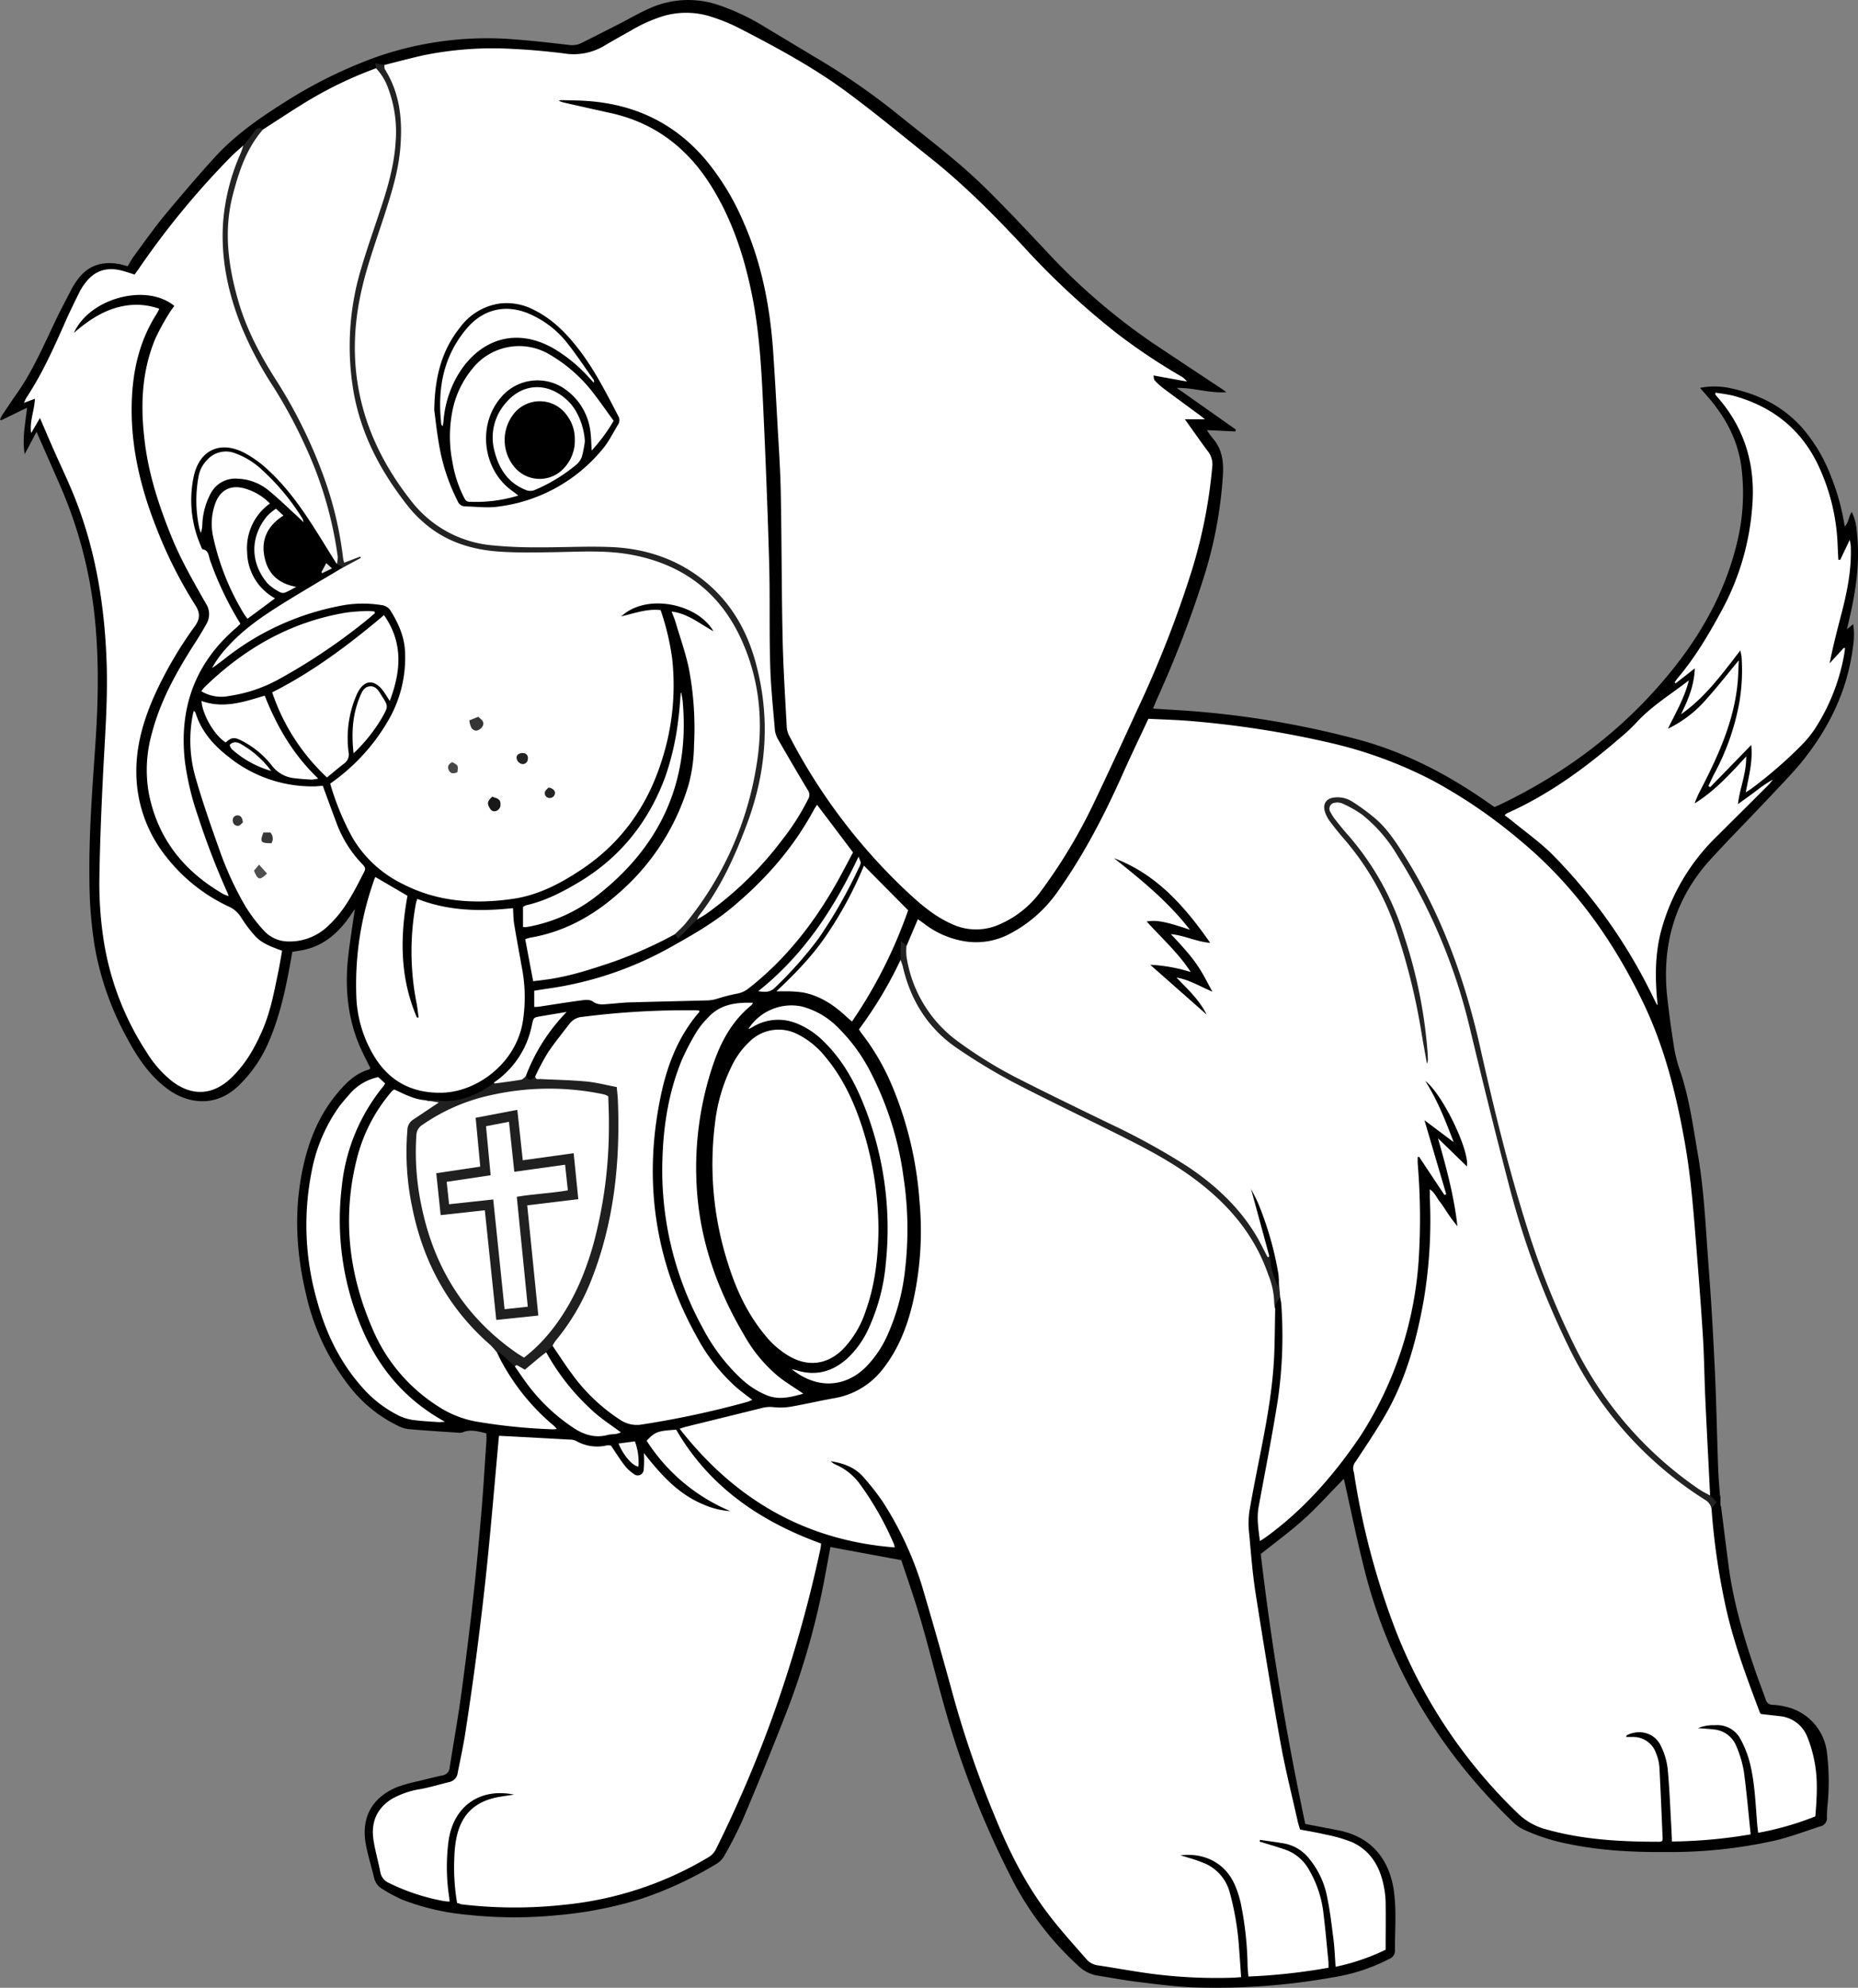
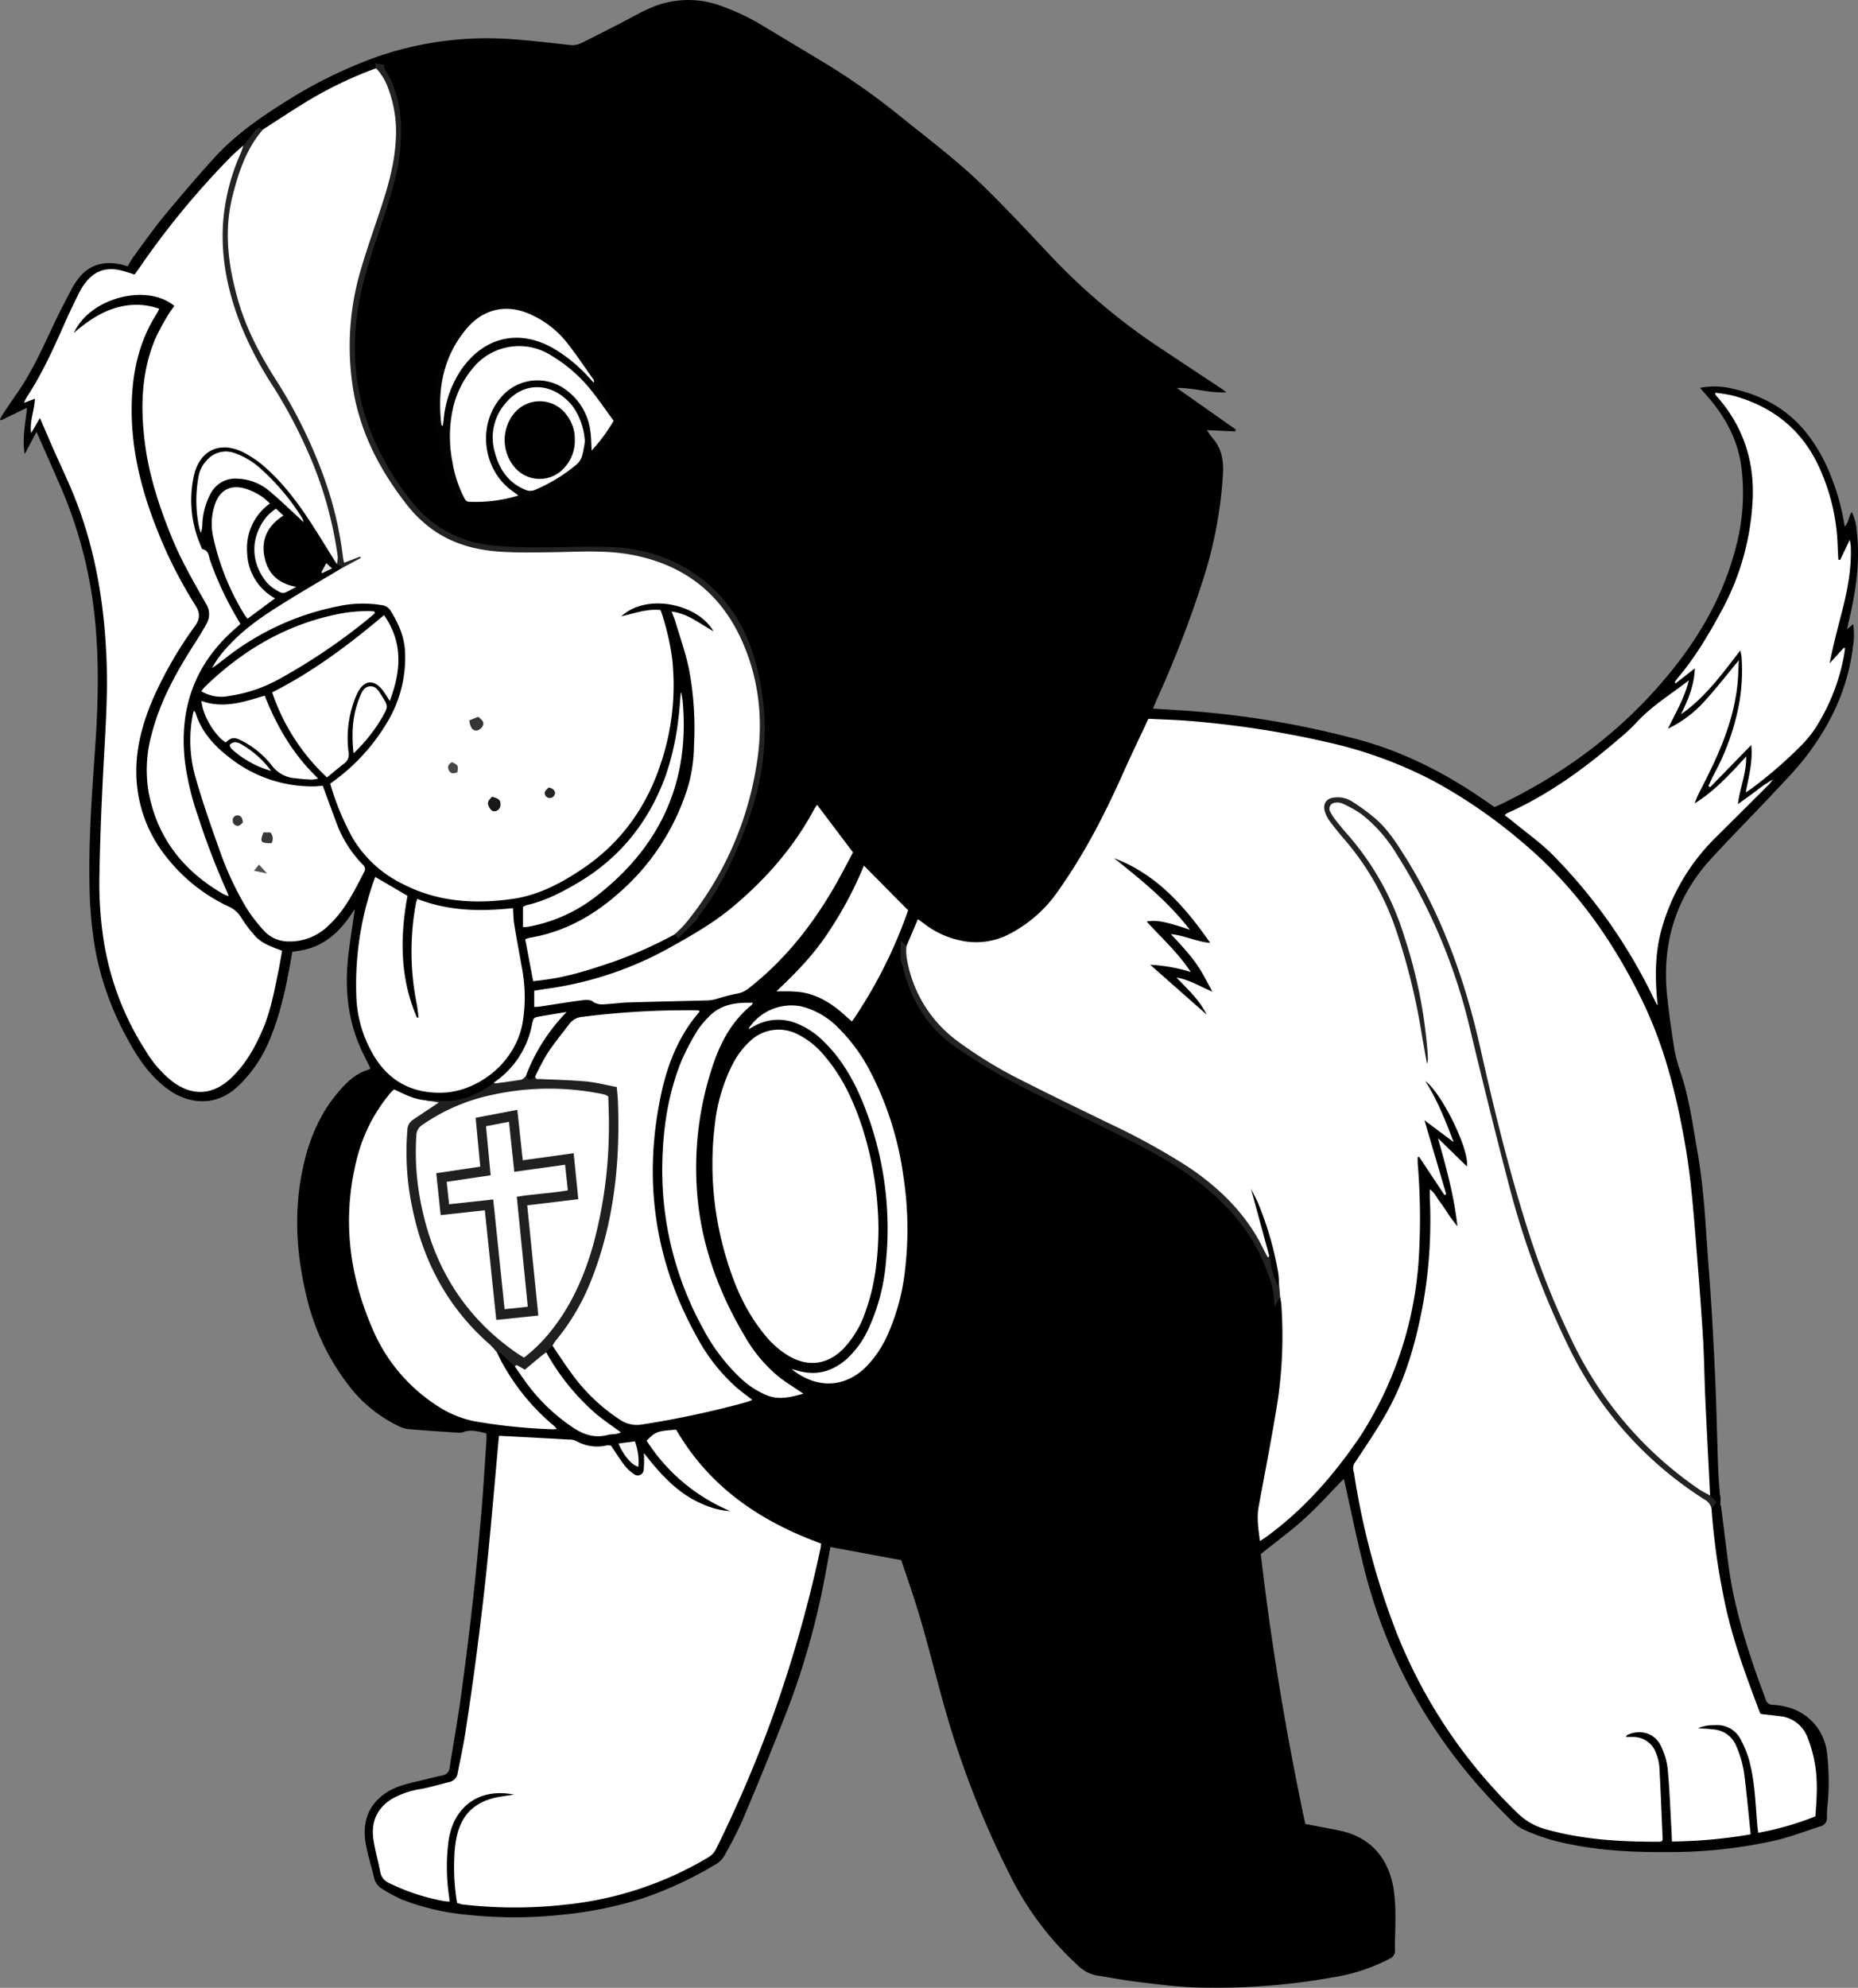
<svg xmlns="http://www.w3.org/2000/svg" id="Layer_1" data-name="Layer 1" viewBox="0 0 566.18 605.52">
  <rect x="0" y="0" width="566.18" height="605.52" fill="#808080" stroke="none" />
  <defs>
    <style>.cls-1{fill:#232323;}.cls-2{fill:#fff;}.cls-3{fill:#202020;}.cls-4{fill:#fefefe;}.cls-5{fill:#242424;}.cls-6{fill:#fbfbfb;}.cls-7{fill:#fcfcfc;}.cls-8{fill:#f7f7f7;}.cls-9{fill:#e4e4e4;}.cls-10{fill:#020202;}.cls-11{fill:#181818;}.cls-12{fill:#353535;}.cls-13{fill:#464646;}.cls-14{fill:#383838;}.cls-15{fill:#4f4f4f;}</style>
  </defs>
  <title>Sergeant the St Bernard</title>
  <path d="M532.52,470.59c.75,5.95,1.49,11.9,2.26,17.84,1.5,11.48,4.8,22.49,8.59,33.38.87,2.49,1.85,4.94,2.71,7.43a2.18,2.18,0,0,0,2.25,1.71,19.87,19.87,0,0,1,3.78.55,16.21,16.21,0,0,1,12.64,13.74,73.55,73.55,0,0,1,.28,15.56,38,38,0,0,0-.26,4.3,2.56,2.56,0,0,1-2,2.86c-4.56,1.47-9.06,3.2-13.71,4.3a145.39,145.39,0,0,1-32.37,3.53c-10.26.09-20.47-.35-30.55-2.44A59.74,59.74,0,0,1,472.48,569a12.13,12.13,0,0,1-3.15-2.13c-22.58-21.68-38.18-47.49-45.72-78-2.17-8.76-4-17.61-5.95-26.42,0-.06-.1-.11-.22-.24-3.94,4-7.7,8.23-11.85,12s-8.66,7.05-13.34,10.81c3.19,27.38,7.75,54.87,13.56,82.22,3.5.67,6.79,1.28,10.07,1.93,10.92,2.16,15.45,9.69,16.82,17.68a54.88,54.88,0,0,1,.57,8.36c.05,3.44-.18,6.88-.12,10.32a2.68,2.68,0,0,1-1.68,2.78A56.09,56.09,0,0,1,414,614,202,202,0,0,1,371.21,617c-5.58-.27-11.15-1-16.7-1.68-4.12-.51-8.2-1.3-12.31-1.94a11.21,11.21,0,0,1-5.78-3.14,93.51,93.51,0,0,1-20.73-27.69,281,281,0,0,1-16.9-41.22c-3.83-11.88-6.61-24-10.09-36-1.83-6.29-4-12.46-6-18.45l-21.59-4c-.65,3.52-1.31,7.13-2,10.73A232.39,232.39,0,0,1,246.62,536q-5.91,15.07-12.26,30a120.76,120.76,0,0,1-5.68,11.09,7,7,0,0,1-2.52,2.44A114,114,0,0,1,203.57,590a120.74,120.74,0,0,1-25.36,5,132.71,132.71,0,0,1-27.54-.08,72.72,72.72,0,0,1-20.25-4.71A48.88,48.88,0,0,1,124.5,587a5.19,5.19,0,0,1-2.45-3.41c-.79-3.26-1.79-6.48-2.44-9.77-1.67-8.37,1.71-14.68,9.62-17.88a49.38,49.38,0,0,1,6.46-1.78c2.4-.61,4.8-1.2,7.22-1.72a2.57,2.57,0,0,0,2.18-2.45c1.13-7.19,2.43-14.35,3.42-21.55q2.06-15,3.73-30c1-8.82,1.78-17.66,2.54-26.51.6-7.09,1-14.2,1.5-21.3.05-.77,0-1.55,0-2.39-2.5-.55-4.79-1.31-7.19-.32a3.29,3.29,0,0,1-1.42.13c-5.11-.34-10.21-.66-15.31-1.11a9.81,9.81,0,0,1-3.16-1.06,41.71,41.71,0,0,1-15-12.39,70.26,70.26,0,0,1-12.88-27.61c-3.14-13.17-3.77-26.41-.69-39.69,1.83-7.89,4.93-15.21,10.17-21.48,2.63-3.15,5.49-6.06,9.61-7.27.21-.06.36-.28.52-.41-1.16-2.4-2.42-4.7-3.42-7.12-3.76-9-4.41-18.44-3.22-28,.54-4.35,1.23-8.67,1.9-13.37-.71,1-1.29,1.89-1.89,2.73-3.32,4.6-7.41,8.16-13.06,9.57-1.3.33-2.65.48-4.11.74-.28,1.59-.54,3.15-.83,4.7-1.48,8-3.34,16-6.68,23.47A40.47,40.47,0,0,1,81,342.11c-7.29,7.28-16.06,5.52-21.78,1.31s-9.35-9.79-12.58-15.82A90.51,90.51,0,0,1,37,300.38a127.42,127.42,0,0,1-1.68-19.82c-.24-13.85.79-27.66,1.75-41.46s1.26-27.81-.4-41.69A134.61,134.61,0,0,0,26.5,159.81c-2.35-5.42-4.75-10.82-7.31-16.65l-3.6,6.79c-.83-4.72.2-9.23.71-14.14l-7.93,3.86-.31-.29a12.83,12.83,0,0,1,.68-1.31c1.51-2.26,3-4.51,4.58-6.75,4.78-6.87,8.08-14.51,11.64-22,1.57-3.32,3.33-6.55,5-9.81a22.75,22.75,0,0,1,1.54-2.43c3.21-4.6,7.64-6,13-5,.78.16,1.54.4,2.47.65.64-1.06,1.22-2.2,2-3.21,3-4.12,6-8.33,9.22-12.27,5-6,10.1-12,15.37-17.78C79.49,53,86.61,47.94,94,43.27a140.42,140.42,0,0,1,29.16-14.43,102.64,102.64,0,0,1,41.35-5.25c5.66.41,11.3,1.07,16.94,1.72a6.37,6.37,0,0,0,3.72-.55q5.57-2.79,11.12-5.62c3.42-1.74,6.73-3.71,10.25-5.21a28.64,28.64,0,0,1,20.87-.64,69.48,69.48,0,0,1,13.82,6.61q8.32,5,16.65,10a207.17,207.17,0,0,1,24,16.74c9,7.24,18.21,14.14,26.43,22.22,6.33,6.22,12.4,12.71,18.49,19.17A191.39,191.39,0,0,0,360,116.57q10.19,6.77,20.39,13.52c.32.21.61.46,1.38,1-5.28.37-9.87-1.39-15.12-1.3l18,12.68-.18.58-8.64-.41A24.8,24.8,0,0,0,377.5,145c2.79,3.13,3.43,6.73,3.24,10.87a130.08,130.08,0,0,1-6.26,32.89,332.09,332.09,0,0,1-13.84,35.76c-.41.93-.78,1.87-1.23,2.95l9.83.62a279.26,279.26,0,0,1,51.52,8.5c14.89,3.83,28.33,10.81,40.87,19.61.58.41,1.18.81,1.83,1.25.6-.25,1.2-.47,1.76-.75,21.09-10.14,39.22-24.07,53.65-42.56,8.9-11.41,15.51-24,18.75-38.25a63.14,63.14,0,0,0,1.12-21.69c-1.06-8.84-5.25-16.17-11.11-22.68-.46-.51-.9-1-1.51-1.75a23,23,0,0,1,9.08.07c8.58,1.79,16.17,5.48,22.09,12.17a49.2,49.2,0,0,1,8.82,15,67.48,67.48,0,0,1,4.07,15c1.29-1.23,1.15-3,2.16-4.41a14.69,14.69,0,0,1,1.5,5.72c1.16,9.44-.29,18.65-2.46,27.8-.14.6-.28,1.21-.51,2.18l1.9-1.55a22.34,22.34,0,0,1-.09,7.07c-1.58,12.65-6.87,23.75-14.62,33.69-3.14,4-6.76,7.68-10.26,11.41-6.08,6.47-12.34,12.77-18.34,19.31-11,12-15.11,26.25-13.33,42.3.59,5.32,1.34,10.63,2.19,15.91a43.51,43.51,0,0,0,1.82,6.7c2.69,8.09,3.82,16.49,5.26,24.84,2,11.46,2.44,23.05,3.33,34.61.83,10.68,1.42,21.38,1.92,32.09.46,9.91.63,19.82,1,29.73.09,2.55.34,5.1.52,7.65C532.64,468.24,532,469.48,532.52,470.59Z" transform="translate(-8.06 -11.62)" />
  <path class="cls-1" d="M532.52,470.59l-.39-3.46Z" transform="translate(-8.06 -11.62)" />
  <path class="cls-2" d="M529.61,471.23a210.59,210.59,0,0,0,3.93,28c2.39,11.73,6.58,22.86,10.77,34a3.06,3.06,0,0,0,.35.51c1.79.21,3.68.4,5.56.64a10,10,0,0,1,8.6,6.4,39.89,39.89,0,0,1,2.23,7.8c1,5.38.64,10.82.19,16.35a91.45,91.45,0,0,1-17.42,5c-.1-.83-.2-1.52-.26-2.21-.57-6.53-.72-13.12-2.38-19.49a31.09,31.09,0,0,0-2.64-6.64,8,8,0,0,0-7.9-4.44,12.19,12.19,0,0,0-5.17.9c1.78.14,3.26.2,4.72.39a8.11,8.11,0,0,1,7,5.17,33.3,33.3,0,0,1,2.25,7.54c.87,6.31,1.4,12.68,2.1,19.25a150.66,150.66,0,0,1-24,2.18c-.05-1.3-.08-2.4-.14-3.5-.36-6.22-.57-12.46-1.16-18.66a21.07,21.07,0,0,0-2.12-7.06c-1.89-3.86-6.37-5.09-10.27-3.18-.11.05-.15.26-.31.56.71,0,1.33,0,2,0a7.32,7.32,0,0,1,7.18,5,13.87,13.87,0,0,1,1,4.17c.4,7.34.68,14.69,1,22,0,.14-.1.29-.2.55a3.33,3.33,0,0,1-.83.2c-11.54,0-23-.58-34.23-3.71a19.55,19.55,0,0,1-8.67-4.74,155.94,155.94,0,0,1-37.36-55.75,230.73,230.73,0,0,1-12.62-47.16,7.84,7.84,0,0,0-.26-1.41,3.21,3.21,0,0,1,.65-3.09c3.27-5,6.69-10,9.6-15.2,5.9-10.59,9-22.14,11.12-34a146.77,146.77,0,0,0,1.83-31.31c0-.71,0-1.42,0-2.39,1.53,1,2.05,2.5,3,3.7s1.72,2.51,2.58,3.76a43.08,43.08,0,0,0,2.84,3.79c-1-9.12-3.39-17.88-5.92-26.79l8.81,8.57c.88-4.75-7.38-22-12.66-26,3.77,6,6.14,12.08,8.63,18.61l-8.9-6.67,6.63,22.52-.54.25L440.49,364l-.43.13c0,.59,0,1.18,0,1.77a201.37,201.37,0,0,1,.34,29,112.59,112.59,0,0,1-17.86,54.28c-8,11.79-17.26,22.42-28.9,30.81-.44.32-.91.59-1.66,1.08-.45-3.64-1-7-.39-10.4,2-10.93,4.17-21.83,5.89-32.8a136.6,136.6,0,0,0,1.07-28.24c0-1-.25-1.9-.38-2.85-1.8-1.32-.72-3.32-1.17-5a93.54,93.54,0,0,0-4.25-18.18,52.42,52.42,0,0,0-2.27-6.72,110.78,110.78,0,0,1,5,17.28c-1,1.53-1.79,1.59-2.52,0A59,59,0,0,0,389.8,388a64.83,64.83,0,0,0-16.88-17.74c-9.29-6.85-19.67-11.85-30-16.93-14.48-7.12-29.31-13.6-42.55-23.06a40.22,40.22,0,0,1-16.51-25.16,23.56,23.56,0,0,0-.53-3.3c-.36-1,.17-1.66,1-2.1l3.43-8.08c.62.44,1.18.82,1.73,1.23a27.43,27.43,0,0,0,13.08,5.58A21.87,21.87,0,0,0,315,296.47a41,41,0,0,0,15.71-13.75c7.83-11.08,14-23.07,19.52-35.44,2.47-5.54,5.12-11,7.77-16.7,3.92.19,7.82.3,11.71.59a294,294,0,0,1,42.86,6.55,130.9,130.9,0,0,1,32.34,11.82A155.51,155.51,0,0,1,471,267.39c16.41,13.51,28.43,30.33,37.64,49.37,6.66,13.76,10.26,28.34,12.89,43.27,1.79,10.18,2.57,20.46,3.39,30.73.74,9.32,1.48,18.65,2.06,28,.39,6.22.44,12.46.72,18.69.45,9.9,1,19.81,1.47,29.71-1.19.87-2,0-2.88-.6-8.76-5.42-16.09-12.51-22.92-20.1-10.36-11.52-17.14-25.17-23-39.36-5.77-14-10.06-28.45-14-43.05-3.78-14.12-6.88-28.41-10.48-42.58a161.77,161.77,0,0,0-14.69-38.22c-3.91-7.13-7.63-14.4-13.27-20.38-2.89-3.06-6.1-5.82-10.24-7.2a6.9,6.9,0,0,0-2.54-.34c-2.34.12-3.45,1.9-2.43,4a27.32,27.32,0,0,0,4.67,6.28c8.79,9.69,14.66,21,18.46,33.42a164.22,164.22,0,0,1,6.22,28.3,29.8,29.8,0,0,0,.58,4.37,173.37,173.37,0,0,0-7.87-35.79,83.5,83.5,0,0,0-17.5-30.33,22.13,22.13,0,0,1-4.27-5.83c-1.3-2.92-.46-4.33,2.8-4.29s5.57,2,8,3.74c7,5.2,11.06,12.71,15.25,20a160.81,160.81,0,0,1,15.62,37.54c2.75,10.06,5,20.24,7.48,30.37,4.61,18.91,9.42,37.76,16.6,55.91,4.63,11.7,9.61,23.26,16.9,33.59A115.41,115.41,0,0,0,527,467.12C528.75,468.25,529.69,469.25,529.61,471.23Z" transform="translate(-8.06 -11.62)" />
-   <path class="cls-2" d="M125.16,31.43c3.87-1,7.72-2,11.62-2.9a105.14,105.14,0,0,1,27.68-2c5.19.24,10.37.73,15.53,1.37a18.16,18.16,0,0,0,12-2.21c2.75-1.64,5.54-3.19,8.33-4.76a45.69,45.69,0,0,1,10.05-4.47,24.76,24.76,0,0,1,14.65.34,54,54,0,0,1,8,3.25c11.3,5.83,22.54,11.84,32.8,19.39C274.73,46,283.29,53.13,292,60.07c10,8,18.92,17,27.6,26.28a236.22,236.22,0,0,0,29.13,27.08,185,185,0,0,0,18.93,12.65,6,6,0,0,1,2.09,1.76L359.54,126c.16.64.12,1.24.41,1.54a23.87,23.87,0,0,0,2.86,2.55c3.71,2.78,7.46,5.51,11.19,8.26.3.22.58.46,1.23,1h-6.1l1.66,2.34c1.82,2.53,3.6,5.09,5.48,7.58a6.41,6.41,0,0,1,1.18,4.71,152.49,152.49,0,0,1-6.3,31.69,336,336,0,0,1-16.43,41.94c-4.39,9.59-8.82,19.17-13.36,28.69a162.06,162.06,0,0,1-16.6,27.46,30.52,30.52,0,0,1-12,9.39A17.39,17.39,0,0,1,297.9,293c-5.18-2.33-9.43-6-13.52-9.82a176.4,176.4,0,0,1-35.72-47.22,6.91,6.91,0,0,1-.85-2.69c-.48-9.1-1.08-18.2-1.27-27.31-.32-14.79-.27-29.59-.56-44.38-.14-7.27-.66-14.54-1.06-21.8-.38-7-.78-14.05-1.26-21.07-.95-13.73-3.53-27.1-9.17-39.74a76.8,76.8,0,0,0-11.31-18.58c-9.71-11.48-22.17-17.22-37-18.06-2.39-.14-4.8-.15-7.19-.21a3.52,3.52,0,0,0-.68.2,15.65,15.65,0,0,0,1.52.53c4.75,1.08,9.51,2.15,14.27,3.2,13.32,2.92,23.28,10.52,30.49,21.93,6.67,10.57,10.43,22.23,12.8,34.41,2.18,11.18,2.74,22.53,3.27,33.87.72,15.58,1.34,31.16,1.78,46.75.29,10.39,0,20.8.32,31.19.18,6.63.88,13.24,1.44,19.85a7.3,7.3,0,0,0,1,2.88q4.48,7.8,9.1,15.51a2.43,2.43,0,0,1,0,2.65,72,72,0,0,1-7.7,12.13,105.82,105.82,0,0,1-23.23,22.72c-.91.64-1.89,1.18-2.84,1.77-.68-.87-.22-1.68.29-2.34,7.58-9.75,12.21-21,15.94-32.59a74,74,0,0,0,3.3-26.8,65.78,65.78,0,0,0-4.44-21.83c-6.7-16.26-18.86-25.79-36.26-28.48-8.34-1.29-16.75-.66-25.12-.48s-16.7.22-24.75-2.34a33,33,0,0,1-14.91-9.75,80.94,80.94,0,0,1-15.73-27.17c-2.82-8.13-3.53-16.62-3.33-25.23.29-12.23,3.9-23.64,8-35,3.24-9,6.1-18.22,6.06-27.94a34.11,34.11,0,0,0-4.31-17.47C124.65,33.26,124.19,32.4,125.16,31.43Z" transform="translate(-8.06 -11.62)" />
-   <path class="cls-2" d="M396.65,410.28c-.09,4.47-.12,9-.28,13.42-.34,9.46-1.93,18.76-3.72,28-1.32,6.83-2.74,13.64-3.9,20.49a27.52,27.52,0,0,0,0,6.93c.53,5.89,1,11.8,1.89,17.64,2.41,15.32,4.91,30.62,7.65,45.88,1.43,7.94,3.43,15.77,5.18,23.65.19.85.47,1.68.74,2.63,2.63.51,5.23.93,7.78,1.54a44.74,44.74,0,0,1,8,2.29c5.9,2.66,8.71,7.74,9.83,13.89a27.24,27.24,0,0,1,.48,4.53c.06,4.79,0,9.57,0,14.38a65.73,65.73,0,0,1-15.25,5.19c-.21-2.91-.3-5.62-.64-8.31-.56-4.44-1.08-8.89-2-13.26a25.93,25.93,0,0,0-5.13-11,12.73,12.73,0,0,0-7.94-5c-2.43-.41-4.87-.73-7.31-1.08l-.13.52,2,.61c2,.62,4,1.2,5.94,1.88a13.32,13.32,0,0,1,7,5.91,33.7,33.7,0,0,1,4.55,13.79c.6,4.84,1,9.7,1.5,14.55,0,.47,0,.95,0,1.68a179.13,179.13,0,0,1-24.41,2.68c-.09-1.18-.22-2.18-.25-3.19a102.33,102.33,0,0,0-2.11-19.28,30.1,30.1,0,0,0-1.88-5.67c-2.82-6.29-9.07-9.69-16.48-8.77,1,.3,1.65.45,2.25.66a49,49,0,0,1,5.19,1.8,13.33,13.33,0,0,1,7.58,8.79,85.19,85.19,0,0,1,2.82,16.52c.23,3,.43,6,.67,9.32-1,.07-1.75.16-2.52.18a154.43,154.43,0,0,1-24.66-1.18c-5.46-.72-10.89-1.74-16.34-2.56a5.57,5.57,0,0,1-3.55-1.81c-4-4.6-8.09-9.07-11.75-13.9-6.85-9-11.92-19.07-16.19-29.57a314.89,314.89,0,0,1-12.5-36q-4.63-17-9.62-33.9A103.53,103.53,0,0,0,277,469a74.82,74.82,0,0,0-5.61-7.16c-2.53-3.06-5.95-4.44-10.24-5.11.6.45.84.66,1.11.82s.58.26.87.4a18.29,18.29,0,0,1,6.82,5.55A93.17,93.17,0,0,1,280.47,482a5.58,5.58,0,0,1,.22,1c-27.3-2.14-48.74-14.65-65.53-36.16.77-.24,1.33-.45,1.91-.6,7.76-1.92,15.52-3.81,23.27-5.74a9.81,9.81,0,0,1,3.52-.22,19.11,19.11,0,0,0,5.23-.16c4.41-.77,8.77-1.8,13.18-2.58a23.68,23.68,0,0,0,15-9.13c4.67-6,7.31-12.9,9-20.2a98,98,0,0,0,2-30.51A111.64,111.64,0,0,0,280,342.6a71,71,0,0,0-9.35-16.14c-.29-.37-.53-.77-.86-1.26A122.56,122.56,0,0,0,282.49,304c1.63.09,1.37,1.5,1.62,2.45,2.19,8.41,6.29,15.69,13,21.29a98.64,98.64,0,0,0,15.79,10.47c12.42,6.84,25.36,12.63,38,19,8.48,4.31,17,8.66,24.37,14.76,8,6.57,14.62,14.18,18.67,23.83,1.21,2.89,1.89,6,3.15,8.85a2.83,2.83,0,0,1-.19,2.28A4.74,4.74,0,0,0,396.65,410.28Z" transform="translate(-8.06 -11.62)" />
  <path class="cls-2" d="M88.14,51.1c4.48-2.87,8.91-5.83,13.46-8.59a121.4,121.4,0,0,1,21-10.08c1.48-.22,1.92,1,2.52,1.9,2.5,3.72,3.49,8,4,12.31,1.38,10.85-1.63,21-5.06,31.12-2.25,6.6-4.6,13.15-6.26,19.95a90.32,90.32,0,0,0-2.23,23.55,66.24,66.24,0,0,0,7.75,29.18A74.37,74.37,0,0,0,134.52,167c6,6.54,13.52,10.06,22.35,11.39s17.77.45,26.65.5c7.35,0,14.64,0,21.84,2,13.25,3.67,22.82,11.59,28.79,23.95,3.75,7.77,5.32,16,5.89,24.58,1,15-3,28.78-9,42.26a106.09,106.09,0,0,1-11,18.88c-1.21,1.67-2.81,3.07-4.07,4.72-.66.86-1.49.74-2.29.95a131.87,131.87,0,0,1-19,8.47c-6.67,2.24-13.35,4.44-20.38,5.35l-3.77.47-2.42-12.8a12.31,12.31,0,0,1,1.45-.45c10.24-1.73,19-6.51,26.71-13.29a70.2,70.2,0,0,0,21.63-33.34,48.52,48.52,0,0,0,1.65-12.09A97,97,0,0,0,218,215.39c-1-4.83-2.68-9.52-4.09-14.27-.29-1-.72-1.93-1.2-3.21,5,.62,8.54,3.69,12.75,6-4.68-8.28-20.27-11.77-28.09-4.53,4.07-.93,7.83-2.39,12-1.91a77,77,0,0,1,3.51,14.72,74.55,74.55,0,0,1-3.29,31.5c-4.32,13.48-12.12,24.56-24,32.57-6.5,4.37-13.29,8-21.16,9.16-11.56,1.67-22.84,1-33.45-4.42a36.3,36.3,0,0,1-15.4-14,80.77,80.77,0,0,1-6.9-16.66c.86-.64,1.63-1.17,2.37-1.76a60,60,0,0,0,15.62-18,38,38,0,0,0,4.81-20.52c-.22-4.6-2.06-8.66-4.46-12.51a3.71,3.71,0,0,0-2.79-1.61,35.23,35.23,0,0,0-12.88.31A80.94,80.94,0,0,0,76.91,212c-1.39,1.06-2.75,2.16-4.25,3.13a31.87,31.87,0,0,1,5-6.74c5.13-5.62,11.42-9.74,17.83-13.69,5.64-3.48,11.38-6.82,17.07-10.22a2.24,2.24,0,0,1,1.32-1.24c-1.34.49-1.85-.07-2-1.46a109.32,109.32,0,0,0-5.72-24.18,148.22,148.22,0,0,0-14.55-29.34c-7-10.92-12.34-22.64-14.21-35.66a59.68,59.68,0,0,1,4.37-32.74A38.22,38.22,0,0,1,86,52.56,3.29,3.29,0,0,1,88.14,51.1Z" transform="translate(-8.06 -11.62)" />
  <path class="cls-2" d="M147.36,591.34a64.54,64.54,0,0,1-.85-13.94,37.13,37.13,0,0,1,.47-5c1.31-7.92,5.75-12.26,13.72-13.5l4-.61c-10.72-2.15-18.65,3.81-20,14.44a61.27,61.27,0,0,0,.26,17c0,.31.06.62.1,1.14a15.13,15.13,0,0,1-1.62-.12,63.72,63.72,0,0,1-16.8-5.51,4.47,4.47,0,0,1-2.7-3.37c-.62-3.29-1.59-6.53-2.08-9.84-.79-5.31,1-9.57,5.7-12.48a26.35,26.35,0,0,1,9-3c2.81-.56,5.57-1.39,8.36-2.07a3.25,3.25,0,0,0,2.61-2.77c.8-4.16,1.73-8.3,2.37-12.48,1.28-8.37,2.49-16.76,3.57-25.16,1.18-9.2,2.28-18.41,3.2-27.63,1.2-11.93,2.2-23.88,3.29-35.82,0-.46.1-.93.17-1.62l2.88.14q9.22.48,18.44,1a5.07,5.07,0,0,1,2.08.37,12.91,12.91,0,0,0,9.48,1.4,2.74,2.74,0,0,1,.72,0,3.51,3.51,0,0,1,.55.12c1.31,1.92,2.57,4,4,5.84a12.1,12.1,0,0,0,2.93,2.76,1.82,1.82,0,0,0,3-1.33,34.55,34.55,0,0,0,.05-5.08c5.12,6.56,10.44,12.5,18.08,15.66a23.85,23.85,0,0,0,8.27,2.06,55.93,55.93,0,0,1-25.5-21.44c2.59-2.74,3.33-3,9-3.37,10.06,17.36,25.53,27.92,44.16,34.68-.07.54-.08,1.08-.2,1.6a399.32,399.32,0,0,1-14.66,51.37,383.54,383.54,0,0,1-17.16,40.1,5.9,5.9,0,0,1-2.4,2.55,105.5,105.5,0,0,1-43.35,14.37,138,138,0,0,1-32.06-.11C148.27,591.51,148,591.44,147.36,591.34Z" transform="translate(-8.06 -11.62)" />
  <path class="cls-2" d="M110.69,183.44c-6.42-10.11-12.19-20.71-21.2-28.9a33,33,0,0,0-7.2-5.09c-7.37-3.71-13.64-.54-15.25,7.58a34.59,34.59,0,0,0,1.11,18c.33,1,.72,1.95,1.11,2.91.15.37.33,1,.58,1,1.85.39,1.78,2,2.22,3.31a100.42,100.42,0,0,0,9.27,19.39c-.51.48-1,1-1.52,1.42-12.5,10.82-17.29,24.54-15.37,40.79a84.92,84.92,0,0,0,4,16.53,226.32,226.32,0,0,0,8.85,23c.13.29.23.59.47,1.23a12.34,12.34,0,0,1-1.61-.62C64,277,56,266.93,53.36,253a40.9,40.9,0,0,1,1-18.06C57,224.87,62,216,67.57,207.34q1.82-2.82,3.45-5.75a5.84,5.84,0,0,0-.23-6.13c-3.74-6.61-7.56-13.18-10.43-20.24-3.69-9.06-6.76-18.32-8.06-28-1.48-11.07-1.3-22,3.14-32.55a70.33,70.33,0,0,1,4-7.34c.51-.89,1.16-1.69,1.74-2.52-8.47-7-25.79-2.43-30.6,8.22,5.23-4.56,10.67-7.93,17.4-8.5a20.53,20.53,0,0,1,8.62,1.16c-.32.62-.53,1.11-.82,1.56-4.87,7.62-7,16.05-7.49,25-.76,14,2.33,27.31,7.45,40.23a135.54,135.54,0,0,0,11.85,23.52c1.47,2.29,1.47,4.09-.1,6.3A121.2,121.2,0,0,0,55,223.76c-3.23,7.38-5.48,15-5.4,23.18a41.42,41.42,0,0,0,9.15,25.72,52.21,52.21,0,0,0,18.75,15,8.53,8.53,0,0,1,4.07,3.48,39.63,39.63,0,0,0,3.86,5.19c1.78,2.19,4.29,3.28,6.84,4.26l1.75.65c-.39,2.16-.72,4.27-1.15,6.36-1.24,6-2.35,12.09-4.82,17.79-2.33,5.4-5.19,10.44-9.5,14.56-5.54,5.3-11.86,5.73-18,1.08a33.79,33.79,0,0,1-7.89-9A86.67,86.67,0,0,1,39.8,299a114.11,114.11,0,0,1-1.46-19.59c.16-10.55.59-21.1,1.11-31.64.56-11.34,1.48-22.66,1.11-34C40,196.53,37.33,179.7,31,163.6c-2.26-5.72-5-11.27-7.43-16.9-1.09-2.48-2.14-5-3.34-7.74l-2.68,4.59c-.53-3.59,1-6.84,1.15-10.47l-3.33,1.26a14.84,14.84,0,0,1,.75-1.59c4.88-7.37,8.44-15.41,12-23.45,1.33-3,2.79-5.93,4.24-8.87a16.19,16.19,0,0,1,1.4-2.23c2.86-4,6.52-5.36,11.31-4.17,1.31.32,2.59.78,4,1.22.35-.48.73-1,1.08-1.48a250,250,0,0,1,28.3-34.42c1.18-1.19,2.48-2.26,3.72-3.39,1.13.92.34,1.83,0,2.72a69.49,69.49,0,0,0-4.9,17.47A63.12,63.12,0,0,0,78.41,98c2.59,12.27,8.64,22.94,15.14,33.45a127.35,127.35,0,0,1,16.48,40c.66,3,1.25,6.08,1.67,9.15C111.84,181.51,112.64,183,110.69,183.44Z" transform="translate(-8.06 -11.62)" />
  <path class="cls-2" d="M275.75,386.17c-.09,8.37-1,16.69-3.85,24.68a30.38,30.38,0,0,1-7.05,11.84c-4.65,4.55-10.32,5.35-16,2.23a26.93,26.93,0,0,1-7.76-6.7c-5.33-6.45-8.77-13.91-11.23-21.82a99.16,99.16,0,0,1-3.92-42.63,52.83,52.83,0,0,1,5.3-17.83,24.93,24.93,0,0,1,5.28-7.07,12.57,12.57,0,0,1,14.66-2.16,25.29,25.29,0,0,1,8.31,6.76c5.45,6.46,8.9,14,11.46,22A103.76,103.76,0,0,1,275.75,386.17Z" transform="translate(-8.06 -11.62)" />
  <path class="cls-2" d="M171.13,339.55a77.86,77.86,0,0,1,3.82-7.18c2.07-3.11,4.46-6,6.73-9a5.42,5.42,0,0,1,3.92-2,250,250,0,0,1,25.82-1.94c2.8-.07,5.6-.06,8.4-.07.44,0,.89.06,1.28.1.05.25.11.36.08.39-6.59,7.61-10,16.72-11.92,26.36-5.22,25.78-1.5,50.24,11.45,73.2a55.56,55.56,0,0,0,11.7,14.8c1.5,1.31,3.13,2.46,4.9,3.85-.65.25-1.17.51-1.72.66a282.1,282.1,0,0,1-31.86,6.82,9.06,9.06,0,0,1-6.57-1.33,55.63,55.63,0,0,1-15-14.31c-2-2.69-3.8-5.52-5.7-8.28-.93-.94-.38-1.75.24-2.53,11.61-14.69,16-32,17.81-50.13a137.9,137.9,0,0,0,.9-17.94c-.25-8.16-1.17-7.59-7.38-8.6a79.45,79.45,0,0,0-15-1.05C171.76,341.4,170.63,341.27,171.13,339.55Z" transform="translate(-8.06 -11.62)" />
  <path class="cls-2" d="M530.77,131.26a49.75,49.75,0,0,1,5.35.87c11.73,3.19,20.57,9.93,25.92,21.05a62.06,62.06,0,0,1,6,24.75c.06,1.39.14,2.78.21,4.17l.56.09,2.93-6.16c.14.93.27,1.48.3,2,.27,6.95-1.06,13.68-2.79,20.35-1.3,5-2.62,10-3.65,15.3l4.3-4.7.4.07c-.13.86-.22,1.74-.39,2.59a61.52,61.52,0,0,1-9,22.3,35.08,35.08,0,0,1-4,4.8,133.51,133.51,0,0,1-15.22,13.17c-.37.28-.77.51-1.66,1.09.93-4.94,2.19-9.37,1.68-14.44l-12.52,12.86-.54-.37c.57-1.18,1.09-2.39,1.7-3.55a73.31,73.31,0,0,0,7.72-21.83,58.74,58.74,0,0,0,.71-13.62c0-.62-.2-1.22-.39-2.31-5.59,7.24-10.73,14.34-18.09,19.47,2.11-4.28,4-8.61,4.22-14l-5.85,4.57-.3-.3c.29-.42.56-.86.88-1.24,5.56-6.57,9.85-13.94,13.91-21.49A78.22,78.22,0,0,0,542,166.07c1.1-12.66-2.22-24.08-10.8-33.72a3.88,3.88,0,0,1-.41-.58C530.72,131.71,530.75,131.61,530.77,131.26Z" transform="translate(-8.06 -11.62)" />
  <path class="cls-2" d="M513,317.73c-.39-.77-.78-1.53-1.16-2.3a162.23,162.23,0,0,0-30.55-43.32c-3.81-3.84-8.31-7-12.5-10.45-.67-.55-1.38-1.06-2.23-1.71a4.65,4.65,0,0,1,.78-.62c12.62-5.63,23.64-13.66,34-22.61a54.85,54.85,0,0,0,5.12-4.71c4.7-5.23,10.7-8.83,16.23-13.14-1.27,5.26-4,9.88-6.37,14.73a36.17,36.17,0,0,0,11.72-9c3.35-3.71,6.42-7.67,9.88-11.84-.14,2.6-.16,5-.4,7.29-1.19,11.52-5.9,21.83-11.14,32a30.51,30.51,0,0,0-1.92,4.31c6-3.73,10.67-8.78,15.71-14.32.09,5.2-1.91,9.47-2.52,14.54,2.06-1.49,3.76-2.7,5.43-3.94a40.75,40.75,0,0,1,5.21-3.55,16.36,16.36,0,0,1-1.19,1.49c-5.31,5.32-10.66,10.61-16,15.93a62.85,62.85,0,0,0-16.64,27.9c-2,7-2.09,14.2-1.47,21.41.05.62.13,1.24.19,1.86Z" transform="translate(-8.06 -11.62)" />
  <path class="cls-2" d="M122.43,278.77l9.8,5.73c-2.29,12.5-2.35,25,2.88,37.09l.51,0c-.21-1.5-.34-3-.64-4.5a80.5,80.5,0,0,1-.18-30.28,12.87,12.87,0,0,1,.42-1.37c9.44,3.7,19.17,3.89,29.16,2.82.12,1.71.11,3.29.36,4.84.71,4.33,1.53,8.65,2.3,13a47.58,47.58,0,0,1,.26,17.17c-2.32,12.55-14.06,20.92-24.41,21.21-8.63.24-15.56-3-20.36-10.38a37.71,37.71,0,0,1-5.91-19.76A94.89,94.89,0,0,1,122,279.86C122.11,279.5,122.27,279.16,122.43,278.77Z" transform="translate(-8.06 -11.62)" />
  <path class="cls-2" d="M159.53,423.67c.53,1.06,1,2.15,1.6,3.18A66.93,66.93,0,0,0,176.91,446a9.88,9.88,0,0,1,.82.91,9.51,9.51,0,0,1-1.12.11,173,173,0,0,1-23.83-2.43A31.58,31.58,0,0,1,141.52,440a51.85,51.85,0,0,1-19.88-23.43c-7.39-16.92-9.38-34.43-4.71-52.46a50,50,0,0,1,9.56-18.9c.35-.44.71-.87,1.09-1.28a3.79,3.79,0,0,1,.62-.44c3.1,1.44,6.15,3.08,9.67,3.3,1.45.49,3-.15,4.47.38.44,1.29-.51,1.72-1.3,2.23-1.8,1.18-3.72,2.18-5.42,3.52a6,6,0,0,0-2.25,4c-1,5.62-.13,11.16.58,16.68,1.78,13.73,6.58,26.27,15.17,37.24a51.14,51.14,0,0,0,8.73,9.17C159,421,159.9,422,159.53,423.67Z" transform="translate(-8.06 -11.62)" />
  <path class="cls-2" d="M106.42,251c1.4,3.78,2.73,7.44,4.1,11.09a36,36,0,0,0,7.91,12.73c.65.66,1.19,1.24.66,2.28-3,5.84-5.87,11.74-10.77,16.31a16.87,16.87,0,0,1-12.54,5A10.11,10.11,0,0,1,88.37,295a47.85,47.85,0,0,1-5.48-7.23,97.86,97.86,0,0,1-8-17.38c-2.52-7.06-5-14.15-7.08-21.35a41.16,41.16,0,0,1-1.33-17.8c.1-.63.2-1.26.32-1.89.07-.37.2-.73.34-1.24.24.31.44.46.51.67,1.77,5.66,5.5,9.86,10.06,13.39a40.6,40.6,0,0,0,25.72,9c.56,0,1.12,0,1.67-.09Z" transform="translate(-8.06 -11.62)" />
  <path class="cls-2" d="M268,271.28c-1.61,3-3.22,6.11-4.93,9.17-7,12.39-15.57,23.4-26.84,32.21a7.7,7.7,0,0,1-3.83,1.69,56.52,56.52,0,0,0-6,1.57,11.67,11.67,0,0,1-2.55.44c-8,.22-16,.38-24,.61-2.07.06-4.14.32-6.21.47-1.73.13-3.39.45-5-.78-.75-.56-2.16-.47-3.22-.33-4.36.57-8.69,1.28-13,1.93-.47.07-.95.07-1.57.1v-4.95c1.47-.23,2.94-.47,4.42-.68a106.65,106.65,0,0,0,37.65-12.87c6.43-3.59,12.82-7.27,18.52-12.07,10-8.38,18.4-17.95,24.6-29.44.26-.48.56-.93,1-1.58Z" transform="translate(-8.06 -11.62)" />
  <path class="cls-2" d="M237.5,317.09a3.35,3.35,0,0,1-.46.73c-5.8,4.7-9.25,11-11.6,17.87a98.19,98.19,0,0,0-5.07,37.54c.95,16.41,6.3,31.4,14.63,45.41a44.51,44.51,0,0,0,10.25,12.28c2.35,1.88,5,3.44,7.61,5.25-3.64,1-7.23,2-11,.54a25.87,25.87,0,0,1-7.84-5,57.63,57.63,0,0,1-11.84-15.59A99.74,99.74,0,0,1,209.91,365c.29-10.47,1.9-20.7,5.9-30.43a72.66,72.66,0,0,1,4.8-9.09,24.31,24.31,0,0,1,3.2-3.87C227.47,317.56,232.25,316.92,237.5,317.09Z" transform="translate(-8.06 -11.62)" />
-   <path class="cls-2" d="M123.32,339.73l2.09,1.9a5.31,5.31,0,0,1-.46.82A57.23,57.23,0,0,0,112.22,373a84.39,84.39,0,0,0,6,43c5.12,12.24,13.23,22,25.42,28.71a18.49,18.49,0,0,1-2,.11c-2.47-.17-5-.28-7.41-.61a15.11,15.11,0,0,1-4.34-1.21,36.36,36.36,0,0,1-12-9.4c-6.52-7.52-10.65-16.28-13.24-25.8A83.73,83.73,0,0,1,103,368.62a50,50,0,0,1,8.15-19.55c1.07-1.49,2.32-2.85,3.51-4.24A15.79,15.79,0,0,1,123.32,339.73Z" transform="translate(-8.06 -11.62)" />
  <path class="cls-2" d="M125.08,199c5.87,8.4,5.21,17,1.75,26.14-.69-1.07-1.2-1.9-1.75-2.7-2.85-4.12-6.16-3.91-8.27.65a33.1,33.1,0,0,0-2.54,17.59,3.38,3.38,0,0,1-1.32,3.51c-1.76,1.34-3.45,2.79-5.25,4.26A62.81,62.81,0,0,1,91,222.53C103.44,216.24,114.41,208,125.08,199Z" transform="translate(-8.06 -11.62)" />
  <path class="cls-2" d="M236.18,324.94a15.61,15.61,0,0,1,16.1-6.75,23.82,23.82,0,0,1,11.25,6.56,52.58,52.58,0,0,1,9.84,13.51,97.91,97.91,0,0,1,10,31.85,105.74,105.74,0,0,1,.52,28,66,66,0,0,1-5.33,20.07,33.13,33.13,0,0,1-6.67,9.89c-6.08,6-14.59,7-22.59.62.8.19,1.23.28,1.66.41,5.82,1.76,10.88.31,15.31-3.68a28.67,28.67,0,0,0,6.58-9.35,59.86,59.86,0,0,0,5.16-19.86,101.43,101.43,0,0,0-6.72-48c-2.88-7.26-6.69-14-12.38-19.49a24.24,24.24,0,0,0-7.71-5.19,14.87,14.87,0,0,0-13.6.83c-.41.24-.84.46-1.26.67C236.34,325,236.25,325,236.18,324.94Z" transform="translate(-8.06 -11.62)" />
  <path class="cls-2" d="M284.79,288.91a143.52,143.52,0,0,1-17.11,33.89c-.71-.62-1.29-1.1-1.85-1.62-3.82-3.52-8.05-6.32-13.26-7.26a37.08,37.08,0,0,0-4.76-.33c-.86,0-1.72,0-3.16,0,6-5.63,11.34-11.18,15.62-17.64a116.91,116.91,0,0,0,11.05-20.64Z" transform="translate(-8.06 -11.62)" />
  <path class="cls-3" d="M159.53,423.67a23,23,0,0,0-2-2.3c-12.71-11.06-20.35-25-23.75-41.42a82.19,82.19,0,0,1-1.58-24.06,3.83,3.83,0,0,1,1.73-3.19c2.58-1.71,5.15-3.44,7.86-5.24l-3.87-.65a19.64,19.64,0,0,1,3.1,0c6.69.94,12.33-1.49,17.57-5.31,2.45-.73,4.82-1.79,7.42-2,.78-.07,1.55-.44,2.29.1,1.16,1.19,1.28,1.19,2.88,0,.16,1,.89.69,1.49.72,4.7.23,9.41.31,14.09.75,3.07.29,6.09,1.1,9.24,1.69.13,1.52.29,2.77.34,4,.75,18.68-1.11,37-8,54.55A67.2,67.2,0,0,1,177.4,420a12,12,0,0,0-1,1.61l-1.93,1.93c-.77,3.11-3.49,4.33-5.81,5.89-.62.42-1.28.06-1.92-.4s-.89-1.32-1.83-1.19c-1.44-1.32-2.86-2.67-4.33-4C160.37,423.69,159.9,423.74,159.53,423.67Z" transform="translate(-8.06 -11.62)" />
  <path class="cls-1" d="M213.68,296.24c1.12-1.13,2.33-2.17,3.33-3.39a100.85,100.85,0,0,0,21.52-47.76c2.32-13.59,1-27-5-39.59-6.64-13.92-17.83-22-32.89-24.86-7.93-1.51-15.93-.93-23.92-.81-5.43.08-10.88.2-16.29-.16-8.72-.57-16.81-3.09-23.48-9.08a36.44,36.44,0,0,1-4.18-4.29c-8.4-10.52-14.69-22.09-17-35.52a82,82,0,0,1,2.31-37.25c1.9-6.43,4.15-12.76,6.25-19.14s3.93-13,4.31-19.85a37.68,37.68,0,0,0-2.21-15.79,17.13,17.13,0,0,0-3.78-6.33l-.24-1.51,2.76.5c.05.45,0,1,.17,1.32,4.67,7.41,5.4,15.58,4.7,24-.58,7-2.65,13.62-4.78,20.25-2.45,7.6-5.23,15.14-7,22.91-5.46,23.76,0,45.15,15,64.19a35.14,35.14,0,0,0,24.47,13.63,134.22,134.22,0,0,0,13.88.64c7.59.06,15.2-.4,22.78-.08,11,.48,21,4,29.46,11.27,7.44,6.44,12,14.7,14.53,24.08,4.46,16.52,3.32,32.8-2.61,48.76-3.72,10-8.06,19.69-14.71,28.16a5.43,5.43,0,0,0-.51,1.06l-5.85,5.92Z" transform="translate(-8.06 -11.62)" />
  <path class="cls-1" d="M529.61,471.23a4,4,0,0,0-1.8-2.62,112.93,112.93,0,0,1-41.36-45.94,260.86,260.86,0,0,1-18.63-50.28c-4.19-16-8.13-32.07-12-48.16a173.66,173.66,0,0,0-22.12-52.33A44.76,44.76,0,0,0,423,259.68a35.69,35.69,0,0,0-5.82-3.27,4,4,0,0,0-2.33-.26,1.83,1.83,0,0,0-1.36,2.87,14.45,14.45,0,0,0,1.56,2.41c1.29,1.63,2.6,3.25,4,4.8a84.8,84.8,0,0,1,17,30.86,147.86,147.86,0,0,1,7,34.69c.05.72.1,1.44.12,2.16a3.51,3.51,0,0,1-.28,1.72c-.54-3-1.1-6.05-1.61-9.08a194.72,194.72,0,0,0-7.64-31.17A83,83,0,0,0,418,267.62c-1.63-1.87-3.2-3.79-4.67-5.78a9.64,9.64,0,0,1-1.6-3.18c-.61-2.33.64-3.9,3-4.11a8.21,8.21,0,0,1,5.3,1.2,61.93,61.93,0,0,1,7.49,5.53c3.53,3.17,6.1,7.15,8.62,11.16,11.3,18,18.36,37.7,23,58.38,4.16,18.48,8.61,36.89,14.36,55a247.23,247.23,0,0,0,15,37.08,114.09,114.09,0,0,0,37.14,42.27c1.1.77,2.33,1.35,3.51,2l2,2Z" transform="translate(-8.06 -11.62)" />
  <path class="cls-2" d="M122.31,198.4c-1.08.91-2.14,1.86-3.25,2.73A182.24,182.24,0,0,1,93,218.55a44.88,44.88,0,0,1-15.14,5.08,11.82,11.82,0,0,1-8.45-1.44,10.42,10.42,0,0,1,1-1.26c12.16-11.83,26.3-19.91,43.2-22.71a58.59,58.59,0,0,1,6.45-.47,16.44,16.44,0,0,1,2.12.15Z" transform="translate(-8.06 -11.62)" />
  <path class="cls-4" d="M215.66,222.64c.15.86.35,1.71.43,2.58,2.24,24.87-7,44.6-26.69,59.69a47.48,47.48,0,0,1-19,8.75c-.62.14-1.25.26-1.88.35a8.52,8.52,0,0,1-1.09,0v-6.11a4.3,4.3,0,0,1,1-.53c5.69-1.27,10.78-3.91,15.75-6.84,12.77-7.55,21.48-18.44,26.6-32.26a81.77,81.77,0,0,0,4-17.74c.35-2.61.49-5.25.73-7.87Z" transform="translate(-8.06 -11.62)" />
  <path class="cls-2" d="M83.48,200.11c-.45-.6-.76-1-1-1.37A75.7,75.7,0,0,1,73,175.07a18.21,18.21,0,0,1,.77-10.38c1.48-3.77,4.52-5.34,8.44-4.38A17.24,17.24,0,0,1,90.31,165a16.69,16.69,0,0,0-6.94,14.89,16.36,16.36,0,0,0,8.5,14Z" transform="translate(-8.06 -11.62)" />
  <path class="cls-2" d="M69.45,225.15c6.76,2.41,12.95.29,19.27-1.63,3.73,9.45,8.68,18,16.31,25.26a11.11,11.11,0,0,1-2,.33c-1.67-.09-3.35-.2-5-.41a9.79,9.79,0,0,1-7.08-3.81,27.58,27.58,0,0,0-9.39-7.71c-2.18-1.09-2.95-.94-4.73.6C73.48,235.69,69.78,229.47,69.45,225.15Z" transform="translate(-8.06 -11.62)" />
  <path class="cls-1" d="M396.65,410.28a9.68,9.68,0,0,1-.31-1.87,23.66,23.66,0,0,0-1.77-8.39c-4.55-13.28-13.5-23-24.77-30.89-6.9-4.81-14.39-8.62-21.91-12.37-10.51-5.24-21.13-10.28-31.54-15.72a179,179,0,0,1-16.19-9.81c-9.07-6-14.57-14.62-17-25.22a16.79,16.79,0,0,0-.7-2c0-.84,0-1.69,0-2.53s.06-1.79.11-3.22l1.72,1.41a18,18,0,0,0,0,3.27,39.17,39.17,0,0,0,15.52,25.81,132.92,132.92,0,0,0,19.82,12.08c8.75,4.45,17.6,8.71,26.41,13a209.78,209.78,0,0,1,23.7,13c8.47,5.62,15.85,12.4,21.13,21.21,1.19,2,2.17,4.09,3.25,6.13.24.46.48.69.7,0,1.39-.15,1,1,1.2,1.69.44,1.85.42,3.83,1.68,5.43l.45,5.36C397.58,407.88,396.51,408.82,396.65,410.28Z" transform="translate(-8.06 -11.62)" />
  <path class="cls-2" d="M164.93,427.85c.21-.13.5-.43.61-.37.77.38,1.5.83,2.45,1.38,1.55-1.29,3.1-2.6,4.67-3.89.6-.49,1.22-.95,1.84-1.42a69.44,69.44,0,0,0,15.16,18.74c2.37,2,5,3.72,7.61,5.67a9.57,9.57,0,0,1-1.4.45c-.87.15-1.77.1-2.61.33-3.84,1-7.16,0-10.41-2.13a56.56,56.56,0,0,1-15.45-15.22C166.56,430.21,165.75,429,164.93,427.85Z" transform="translate(-8.06 -11.62)" />
  <path class="cls-5" d="M110.69,183.44a8.55,8.55,0,0,0,.29-2.23,117.61,117.61,0,0,0-9.27-32.35,150.2,150.2,0,0,0-10.36-19.43A110.54,110.54,0,0,1,81.6,111c-4.08-10.21-6.33-20.79-5.54-31.83a63.56,63.56,0,0,1,5.4-21A21.47,21.47,0,0,0,82.18,56c1.16-1.45,2.39-2.85,3.46-4.37.75-1.06,1.48-1.3,2.5-.49-5,5.77-7.32,12.79-9.17,20C76.18,82,77.62,92.68,80.66,103.26c2.45,8.52,6.56,16.28,11.26,23.72a148.47,148.47,0,0,1,15.4,31.56,109.9,109.9,0,0,1,5.31,23.3,10.71,10.71,0,0,0,.31,1.2l4.86-1.87.21.42-5.46,2.91Z" transform="translate(-8.06 -11.62)" />
  <path class="cls-4" d="M100.56,170.7c-.85-.81-1.38-1.34-1.94-1.85-2.84-2.58-5.58-5.28-8.54-7.7a15.75,15.75,0,0,0-9.68-3.71,8.43,8.43,0,0,0-8.13,4.49,21.66,21.66,0,0,0-2.55,9.41,8.64,8.64,0,0,1-.46,2.63c-.15-.47-.34-.94-.46-1.42A40.12,40.12,0,0,1,68.52,157a9.44,9.44,0,0,1,2.5-5.1,7.67,7.67,0,0,1,8.5-2.28,23.73,23.73,0,0,1,8.34,5.09,69.88,69.88,0,0,1,12.38,14.9A6,6,0,0,1,100.56,170.7Z" transform="translate(-8.06 -11.62)" />
  <path class="cls-4" d="M115.8,241.1c-.64-5.84-.41-11.52,1.83-17,.63-1.54,1.3-3.35,3.28-3.42,1.82-.07,2.64,1.6,3.49,2.93,2,3.15,2,3.19.19,6.42A49.14,49.14,0,0,1,115.8,241.1Z" transform="translate(-8.06 -11.62)" />
  <path class="cls-4" d="M168.25,339.53c-.47.36-.91.95-1.43,1-2.63.45-5.27.78-7.92,1.13-.11,0-.24-.17-.36-.26a27.46,27.46,0,0,0,11.6-17.53c.5-2.27.46-2.29,2.66-2.67,2.43-.42,4.86-.81,7.94-1.32A56.6,56.6,0,0,0,168.25,339.53Z" transform="translate(-8.06 -11.62)" />
-   <path class="cls-6" d="M239.11,313.55c13.84-11,23-25,30.58-41,.37,1.06.68,1.52.64,2a4.87,4.87,0,0,1-.62,1.54,148.12,148.12,0,0,1-12.2,21.39,119.12,119.12,0,0,1-13.31,15C242.85,313.86,241.35,313.92,239.11,313.55Z" transform="translate(-8.06 -11.62)" />
  <path class="cls-7" d="M92.15,166.57l2.28,2.1c-5.09,3.24-7,7.73-5.63,13.26,1.16,4.79,4.43,7.55,9.55,8.46-1.17.61-2.3,1.29-3.51,1.78a2,2,0,0,1-1.57-.22,14.9,14.9,0,0,1-3.67-2.6c-5.24-6.14-5.47-14.09-.12-20.55A19.33,19.33,0,0,1,92.15,166.57Z" transform="translate(-8.06 -11.62)" />
  <path class="cls-6" d="M90.71,246.46a30,30,0,0,1-12-6.63c-.36-.31-.74-1.19-.59-1.37a2.33,2.33,0,0,1,1.55-.74,3.74,3.74,0,0,1,1.8.55A30.2,30.2,0,0,1,90.71,246.46Z" transform="translate(-8.06 -11.62)" />
  <path class="cls-8" d="M196.53,451.35l5-.66a18.27,18.27,0,0,1,1.08,7.7C200.75,458.15,198,454.92,196.53,451.35Z" transform="translate(-8.06 -11.62)" />
  <path class="cls-9" d="M106,185.9l1.49-2.75,1.74,1.63-3,1.45Z" transform="translate(-8.06 -11.62)" />
  <path class="cls-10" d="M358.56,305.51a49.37,49.37,0,0,1,12.35,2.21c-3.74-5.76-8.83-10.31-13.43-15.39,3-.51,5.75,0,13.17,2.51-6.79-8.74-14.94-15.28-23.1-21.8,12.84,4.85,21.43,14.51,29.3,25.81-4.42-.42-7.93-2.3-12-2.67,1.19,1.27,2.4,2.53,3.55,3.83s2.32,2.65,3.37,4.05,2.11,3,3,4.59,1.66,3.07,2.73,5.06c-3.87-1.65-7.1-3.67-10.93-4.31,3.28,3.46,6.85,6.62,9.2,11.3Z" transform="translate(-8.06 -11.62)" />
  <path d="M397.74,401.38l-.31,2.08c-1-2.67-2-4.77-2.09-7.17a10.83,10.83,0,0,0-.48-2l-5.6-20.57c.89,1.8,1.66,3.17,2.26,4.62a100.05,100.05,0,0,1,6.11,21.39A15.92,15.92,0,0,1,397.74,401.38Z" transform="translate(-8.06 -11.62)" />
  <path class="cls-10" d="M140.39,136.61c.13-10.37,2.37-18.47,8-25.43a18.15,18.15,0,0,1,11.85-7.08,17.83,17.83,0,0,1,10.67,2c5.5,2.74,9.69,7,13.4,11.77,4.92,6.37,8.52,13.51,12.21,20.6a2.4,2.4,0,0,1-.12,2.49c-1.56,2.59-2.92,5.38-4.87,7.65A49,49,0,0,1,159.4,166c-3.13.39-6.37-.07-9.56-.11a2.52,2.52,0,0,1-2.35-1.68,59.57,59.57,0,0,1-5.58-16.78C141.18,143.33,140.75,139.19,140.39,136.61Z" transform="translate(-8.06 -11.62)" />
  <path class="cls-11" d="M158.07,254.31c1.08.45,2.54.53,2.5,2.25a2,2,0,0,1-1.43,2.14c-1.05.26-1.62-.41-2-1.2C156.44,256.3,156.68,255.54,158.07,254.31Z" transform="translate(-8.06 -11.62)" />
  <path class="cls-12" d="M151.07,231.07l2.73-1.1c.91.83,2,1.52,1.37,2.78a2.74,2.74,0,0,1-1.92,1.44C151.75,234.14,151.33,232.8,151.07,231.07Z" transform="translate(-8.06 -11.62)" />
-   <path class="cls-1" d="M167.32,244.39a2.1,2.1,0,0,1-1.85-2.09c0-.76.91-1.35,1.95-1.28a1.45,1.45,0,0,1,1.49,1.72A1.58,1.58,0,0,1,167.32,244.39Z" transform="translate(-8.06 -11.62)" />
  <path class="cls-13" d="M147.45,246.86c-1.12.45-2.08.58-2.65-.66s.12-1.86,1-2.42C147.71,244.74,147.71,244.74,147.45,246.86Z" transform="translate(-8.06 -11.62)" />
  <path class="cls-5" d="M175.18,251.54c1.25.08,2.12,1,2,1.75a1.61,1.61,0,0,1-1.63,1.42,1.5,1.5,0,0,1-1.47-1.74C174.22,252.37,174.89,251.9,175.18,251.54Z" transform="translate(-8.06 -11.62)" />
  <path class="cls-14" d="M90.77,268.48c-3.31,0-3.57-.37-2.42-3.29h2.07A2.7,2.7,0,0,1,90.77,268.48Z" transform="translate(-8.06 -11.62)" />
-   <path class="cls-15" d="M85.45,276.85,87,275l2.42,2.71C87.22,279.89,86.64,279.73,85.45,276.85Z" transform="translate(-8.06 -11.62)" />
+   <path class="cls-15" d="M85.45,276.85,87,275l2.42,2.71Z" transform="translate(-8.06 -11.62)" />
  <path class="cls-12" d="M82.06,262.16c-.29.23-.73.83-1.28,1A1.51,1.51,0,0,1,79,261.69,1.43,1.43,0,0,1,80.5,260C81.34,260,82,260.76,82.06,262.16Z" transform="translate(-8.06 -11.62)" />
  <path class="cls-2" d="M193.42,345.61c.07,3,.23,6,.19,9.07a137.5,137.5,0,0,1-4.81,36.24c-2.72,9.53-6.66,18.48-12.94,26.26a47.73,47.73,0,0,1-8.12,8c-.77-.48-1.51-.91-2.22-1.4-15.63-10.81-25-25.74-28.9-44.2a78.88,78.88,0,0,1-1.68-22.16,3.81,3.81,0,0,1,1.8-3.12,58,58,0,0,1,21.21-9.14,80.67,80.67,0,0,1,33.31-.34c.47.09.93.22,1.39.35A5.55,5.55,0,0,1,193.42,345.61Z" transform="translate(-8.06 -11.62)" />
  <path class="cls-2" d="M166,162.58a44.46,44.46,0,0,1-14.92,1.89c-1,0-1.33-.72-1.7-1.45a37,37,0,0,1-3.45-10.68,39.78,39.78,0,0,1,.29-16.9,29.06,29.06,0,0,1,5.92-11.66A18.15,18.15,0,0,1,176,119.89a45.48,45.48,0,0,1,11.94,10.29c2.5,3.1,4.74,6.4,7.11,9.62a51.62,51.62,0,0,1-6.69,9.06c-.14-2.18-.13-4-.38-5.75a18.39,18.39,0,0,0-7.21-12.55,14.52,14.52,0,0,0-20.22,2.32c-7.14,8.49-5.32,22.1,3.8,28.43C164.81,161.63,165.27,162,166,162.58Z" transform="translate(-8.06 -11.62)" />
  <path class="cls-2" d="M143,141.41c-.24-.22-.44-.31-.45-.43-1.25-10.74.52-20.73,7.68-29.23,5.25-6.24,12.52-7.69,19.88-4.18a29.55,29.55,0,0,1,10.36,8c3,3.71,5.63,7.74,8.42,11.63a1.08,1.08,0,0,1,.11,1c-.4-.42-.8-.84-1.19-1.27a46.57,46.57,0,0,0-10.61-8.9c-10.63-6.34-21.45-4-28.54,6.13a32.39,32.39,0,0,0-5.4,15.18C143.2,140,143.12,140.68,143,141.41Z" transform="translate(-8.06 -11.62)" />
  <path class="cls-4" d="M186.28,146.09a35.71,35.71,0,0,1-.85,4.45,5.74,5.74,0,0,1-1.63,2.53A50.39,50.39,0,0,1,171,160.89a3.55,3.55,0,0,1-3-.14c-5.28-2.19-7.93-6.47-9.27-11.75a15.92,15.92,0,0,1,3.43-14.61c5.24-6.29,13.34-6.53,19.44-.16C184.36,137.14,186.1,142,186.28,146.09Z" transform="translate(-8.06 -11.62)" />
  <path class="cls-3" d="M155.8,380.29l-13.46,1.48L141,369l13.41-2L153,352.12l12.7-2.42,1.66,15.36,15.51-2.15,1.41,14-15.56,1.88,3.38,33.57-12.81,1.34Z" transform="translate(-8.06 -11.62)" />
  <path d="M183.21,145.36a12.12,12.12,0,0,1-3.26,8.83,10,10,0,0,1-15.19-.37,12.87,12.87,0,0,1-.57-15.57,10.12,10.12,0,0,1,16.85.23A11.62,11.62,0,0,1,183.21,145.36Z" transform="translate(-8.06 -11.62)" />
  <path class="cls-2" d="M165.54,376.18l3.35,33.49-7.07.76L158.36,377l-13.45,1.46-.74-6.83,13.4-2-1.41-14.94,7-1.35,1.62,15.23,15.48-2.15.84,7.81C176,375.12,170.91,375.29,165.54,376.18Z" transform="translate(-8.06 -11.62)" />
</svg>